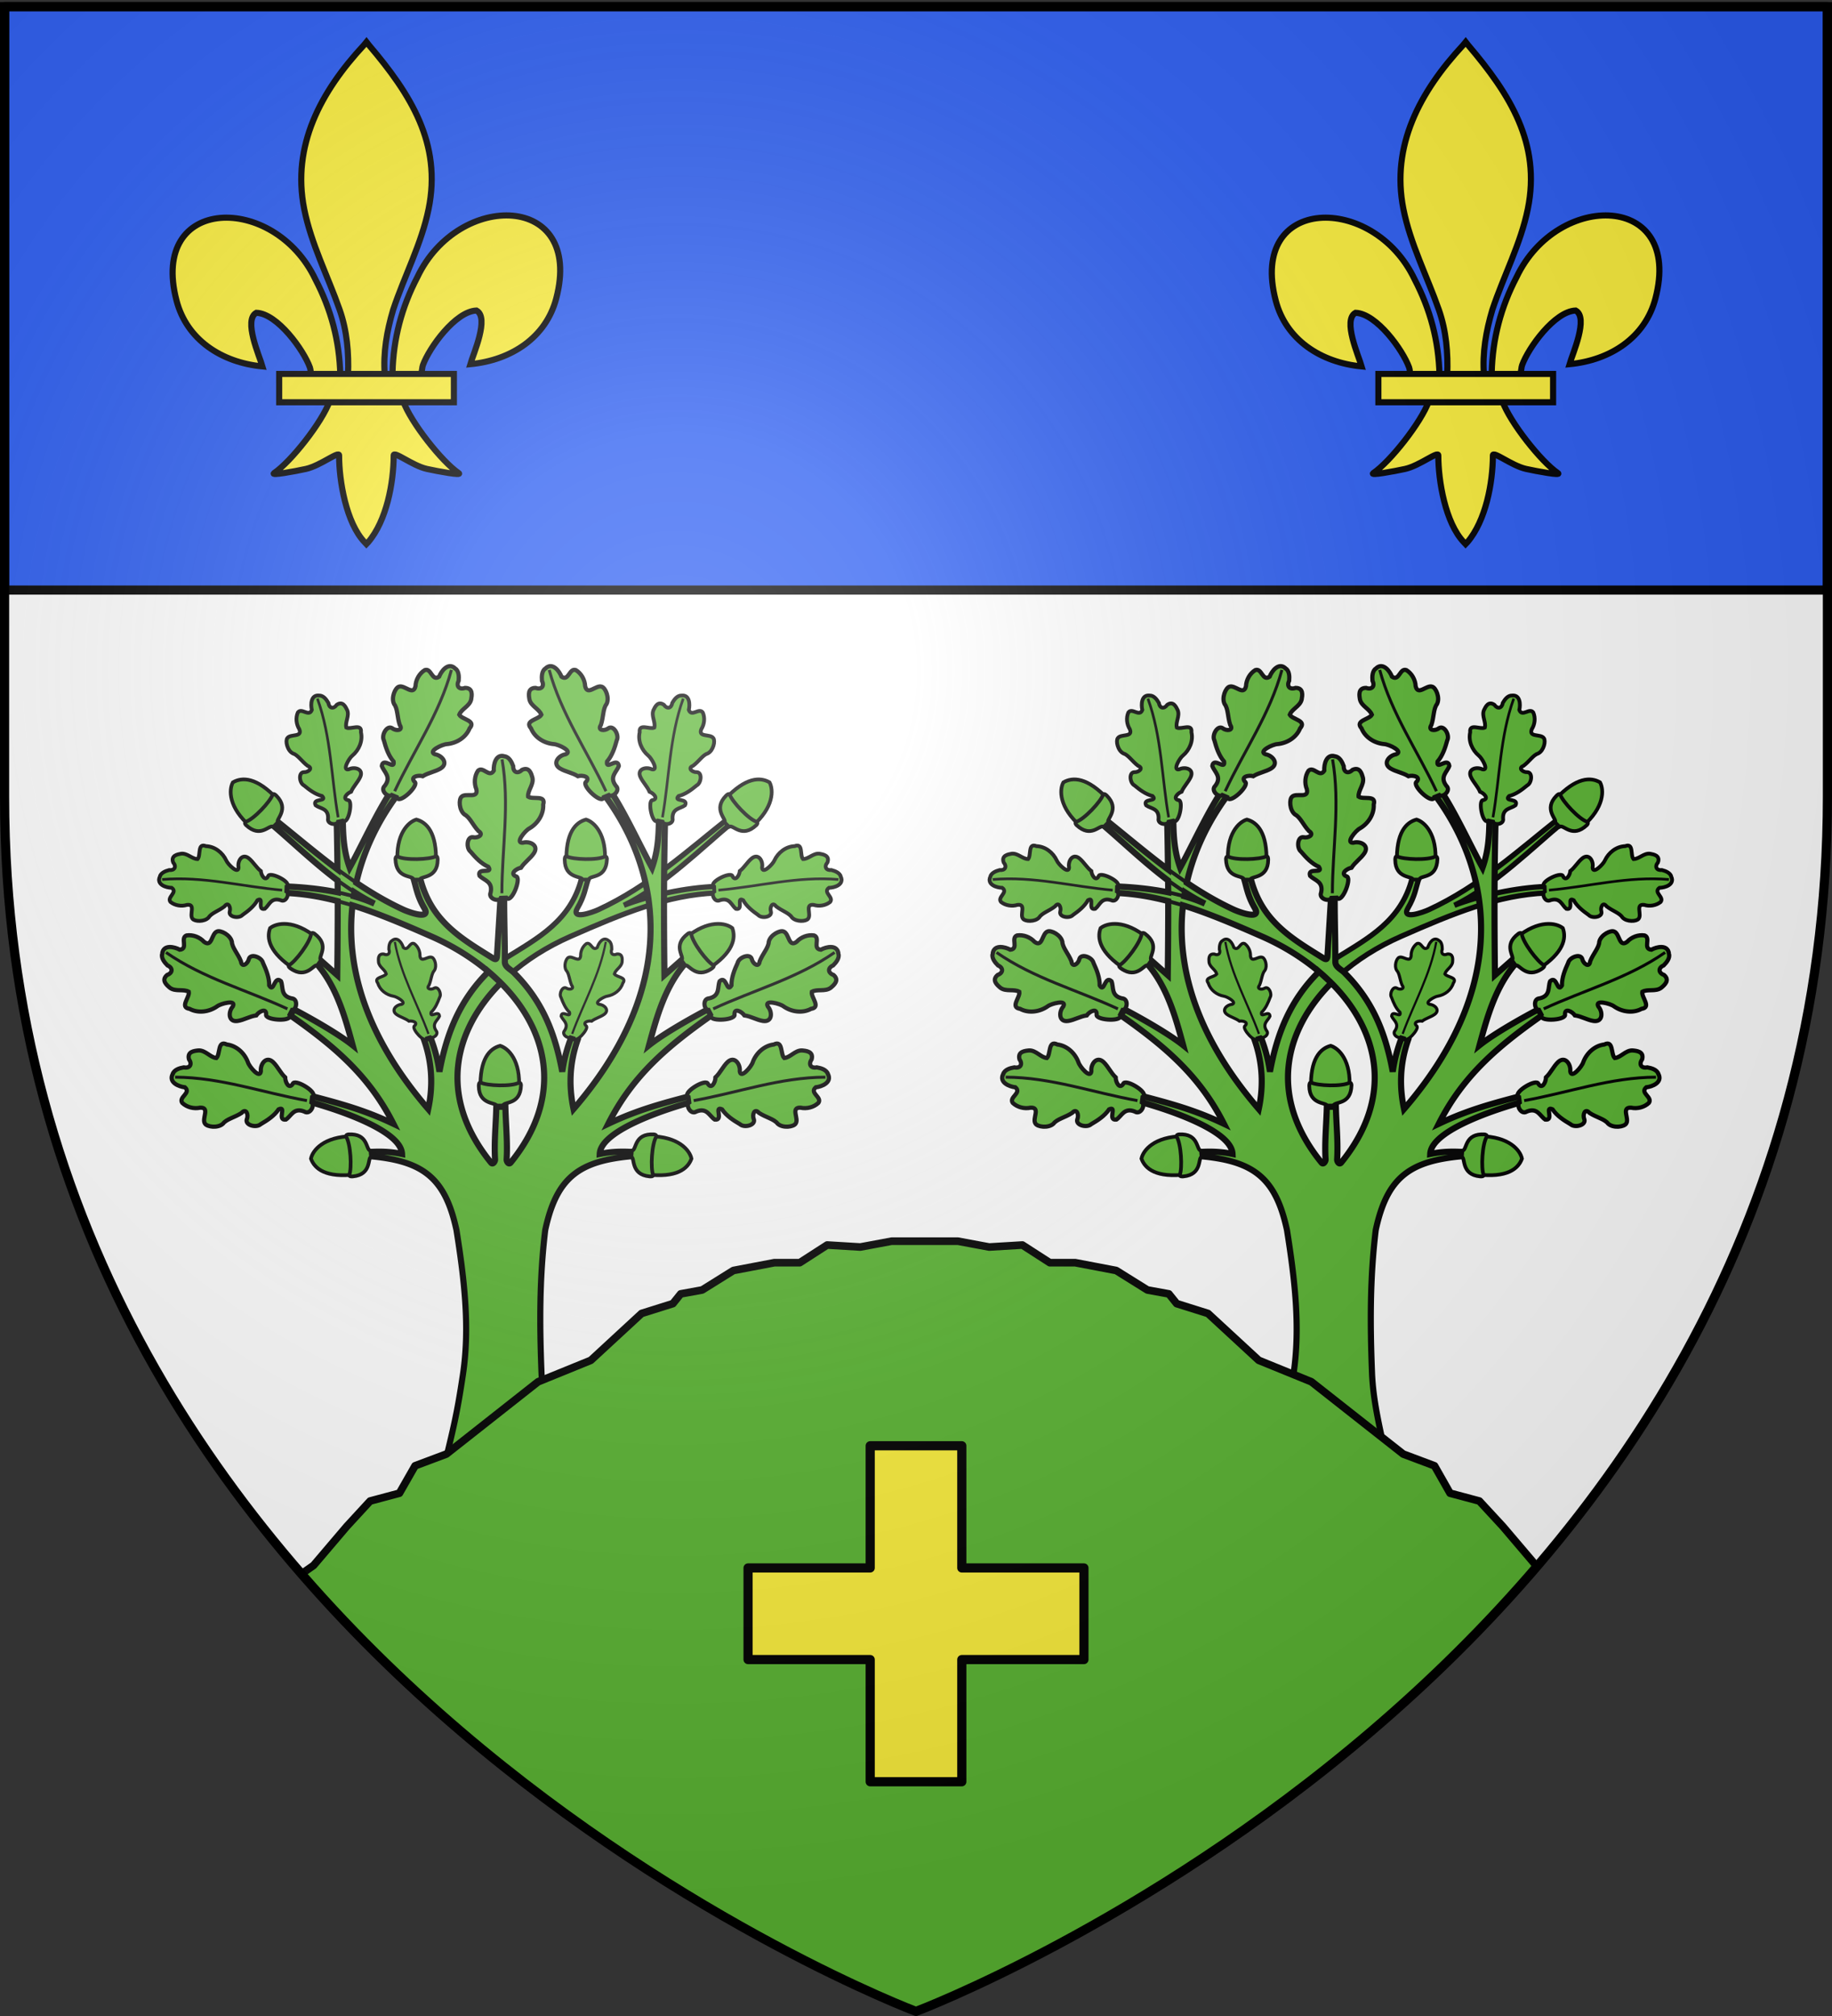
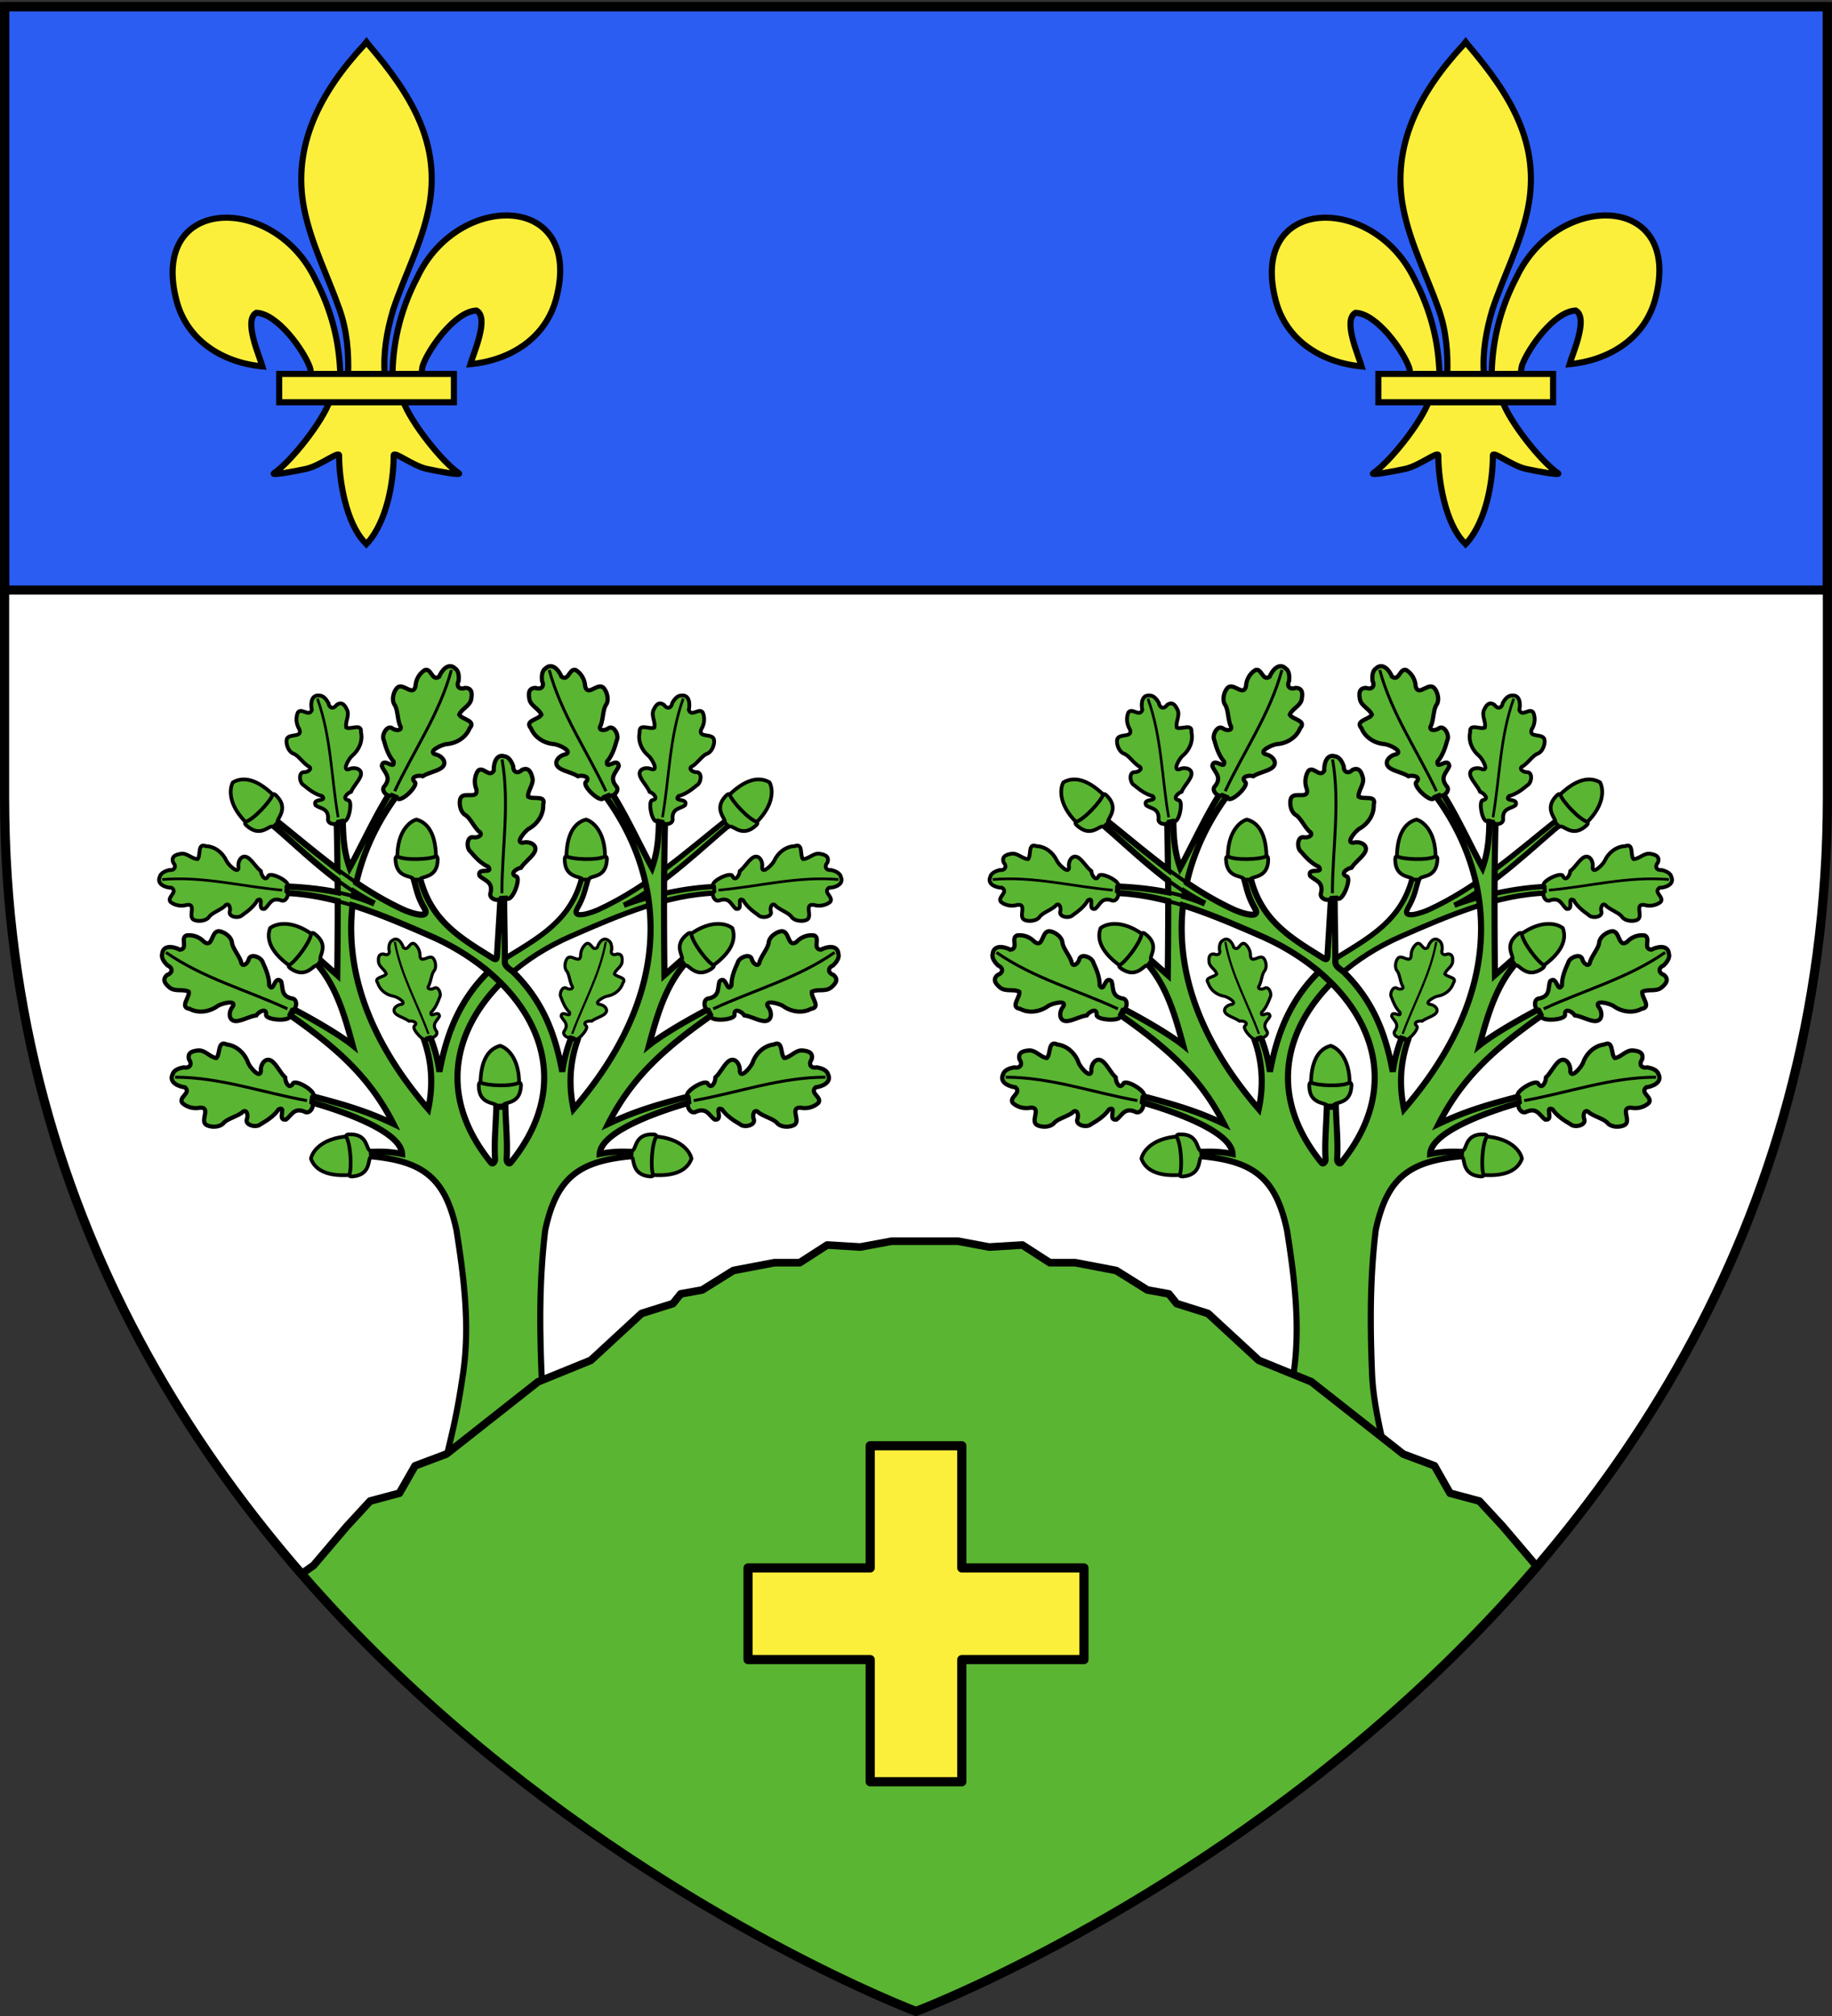
<svg xmlns="http://www.w3.org/2000/svg" xmlns:xlink="http://www.w3.org/1999/xlink" height="660" width="600" version="1.0">
  <rect width="100%" height="100%" fill="#333333" stroke="none" />
  <defs>
    <radialGradient xlink:href="#a" id="e" gradientUnits="userSpaceOnUse" gradientTransform="matrix(1.353 0 0 1.349 -77.63 -85.747)" cx="221.445" cy="226.331" fx="221.445" fy="226.331" r="300" />
    <linearGradient id="a">
      <stop style="stop-color:white;stop-opacity:.314" offset="0" />
      <stop offset=".19" style="stop-color:white;stop-opacity:.251" />
      <stop style="stop-color:#6b6b6b;stop-opacity:.125" offset=".6" />
      <stop style="stop-color:black;stop-opacity:.125" offset="1" />
    </linearGradient>
  </defs>
  <g style="display:inline">
    <g style="display:inline;fill:#fff">
      <path style="fill:#fff;fill-opacity:1;fill-rule:evenodd;stroke:none;stroke-width:1px;stroke-linecap:butt;stroke-linejoin:miter;stroke-opacity:1" d="M300 658.5s298.5-112.32 298.5-397.772V2.176H1.5v258.552C1.5 546.18 300 658.5 300 658.5z" />
    </g>
    <path style="opacity:1;fill:#2b5df2;fill-opacity:1;stroke:#000;stroke-width:3;stroke-linejoin:round;stroke-miterlimit:4;stroke-dasharray:none;stroke-opacity:1" d="M1.5 2.176h597v191H1.5z" />
  </g>
  <g style="display:inline" id="c" transform="translate(358.087 210.128) scale(.688)">
    <g style="display:inline">
      <path style="opacity:1;fill:#5ab532;fill-opacity:1;stroke:#000;stroke-width:2.2;stroke-miterlimit:4;stroke-dasharray:none;stroke-opacity:1" d="M287.893 355.212c-.642-18.037 5.485-24.156 11.653-25.8 4.775 1.407 12.513 8.625 11.168 26.022l-22.821-.222z" transform="matrix(.8 0 0 .8 -522.048 -71.32)" />
      <path style="opacity:1;fill:#5ab532;fill-opacity:1;stroke:#000;stroke-width:2.2;stroke-miterlimit:4;stroke-dasharray:none;stroke-opacity:1" d="M287.82 351.251c3.901 2.009 18.592 2.516 23.006.113.974-.058 1.175.975 1.158 1.545-.359 11.984-10.065 9.36-10.737 12.128-.828.12.208.095-1.829.1-2.037.005-1.22.004-2.022-.068-.254-2.137-10.447-.359-10.536-11.674-.008-.9.108-2.164.96-2.144z" transform="matrix(.8 0 0 .8 -522.048 -71.32)" />
    </g>
    <path d="M-278.407 158.878c8.33-7.47 18.368-13.823 29.409-18.674 25.177-11.061 46.082-19.704 69.28-20.706l-.269-3.091c-13.838.51-30.752 4.097-43.486 8.947 18.313-8.73 38.3-28.425 51.561-39.377l-1.961-1.898c-18.816 14.924-37.94 32.366-61.642 43.308-2.954 1.364-13.467 5.136-10.058-.733 3.245-5.585 3.736-9.325 5.078-13.83l-3.128-.295c-5.176 20.261-20.82 28.44-35.911 37.806l-4.228 3.42" style="fill:#5ab532;fill-opacity:1;stroke:#000;stroke-width:2.5;stroke-miterlimit:4;stroke-dasharray:none;stroke-opacity:1;display:inline" />
    <path d="M-328.37 63.067c-9.426 10.692-18.027 30.449-25.656 44.375-2.806-7.942-3.135-14.916-3.25-22.407l-2.937.25c.19 7.854.3 15.434.375 23-10.622-7.894-20.532-16.412-30.375-24.218l-1.969 1.906c8.986 7.422 20.33 18.512 32.406 27.594.013 1.867.056 3.748.063 5.625-8.074-1.634-16.623-2.495-24.375-2.782l-.281 3.094c8.415.364 16.531 1.75 24.656 3.875.017 11.183-.077 22.628-.219 35.219l-8.031-7.125-1.969 1.469c9.642 11.006 13.594 25.159 17.344 39.03-6.777-5.428-19.857-12.816-27.625-16.905l-2.438 2.406c21.064 14.763 37.777 28.747 49.47 51.875-14.185-6.77-26.198-9.825-38.563-13.125l-.5 2.937c9.116 2.5 42.655 12.724 43.156 24.532-4.922-1.015-9.462-1.318-15.781-.938l-.22 1.938c25.635 2.204 36.448 9.866 41.907 35.218 3.632 22.878 6.488 45.962 3.083 68.688-2.926 19.52-4.439 25.007-9.442 45.902h54.978c-4.356-20.224-7.58-32.563-8.144-46.774-.925-23.328-.979-44.851 1.775-67.816 5.46-25.352 16.303-33.014 41.938-35.218l-.22-1.938c-6.318-.38-10.859-.077-15.78.938.501-11.808 34.04-22.033 43.156-24.532l-.5-2.937c-12.365 3.3-24.41 6.355-38.594 13.125 11.692-23.128 28.405-37.112 49.469-51.875l-2.406-2.406c-7.769 4.09-20.88 11.477-27.657 16.906 3.75-13.872 7.702-28.025 17.344-39.031l-1.937-1.47-8.063 7.126c-.302-26.9-.31-48.791.281-73.313l-2.937-.25c-.115 7.49-.444 14.465-3.25 22.407-7.629-13.926-16.198-33.683-25.625-44.375l-3.438 1.906c30.497 34.777 47.676 92.409-8.312 157.344-2.24-10.59-2.017-21.512 1.937-32.875l-2.937-1.47c-2.226 5.875-3.49 10.668-4.375 16.563-3.495-18.722-9.56-33.773-23.094-47.218-1.574-1.544-4.167-2.587-4.219-4.938.015-10.838-.33-20.3-.312-29.187l-1.844-.094-1.594 26.219c-.124 2.034-.68 1.993-2.28 1-15.091-9.366-29.107-17.52-34.282-37.782l-3.125.282c1.342 4.505 1.818 8.258 5.062 13.843 3.41 5.87-7.107 2.083-10.062.72-7.886-3.641-15.252-8.004-22.281-12.75 4.351-19.364 14.121-36.218 25.906-49.657l-3.406-1.906zm-23.406 56.062c3.17 2.044 6.37 3.916 9.563 5.438-3.012-1.366-6.355-2.539-9.875-3.532.1-.637.2-1.274.312-1.906zm-.906 6.25c11.978 3.73 24.185 8.922 37.594 14.813 10.064 4.421 19.26 10.123 27.125 16.75-13.516 13.439-19.82 28.883-23.313 47.593-.885-5.895-2.149-10.688-4.375-16.562l-2.937 1.469c3.954 11.363 4.21 22.286 1.969 32.875-30.44-35.304-39.257-68.455-36.063-96.938zm65.313 32.031a93.598 93.598 0 0 1 4.656 4.282l-4.656-4.282zm5.312 4.907c22.702 22.7 30.046 54.396 4.625 85.562-.98 1.002-1.874-.616-1.875-1.469.5-8.38-.391-16.776-.594-25.156h-4.312c-.202 8.38-1.093 16.777-.594 25.156 0 .853-1.004 2.47-1.875 1.47-25.425-31.172-18.085-62.862 4.625-85.563z" style="fill:#5ab532;fill-opacity:1;stroke:#000;stroke-width:2.909;stroke-miterlimit:4;stroke-dasharray:none;stroke-opacity:1;display:inline" />
    <g id="b">
      <g style="fill:#5ab532;display:inline">
        <path style="opacity:1;fill:#5ab532;fill-opacity:1;stroke:#000;stroke-width:2.2;stroke-miterlimit:4;stroke-dasharray:none;stroke-opacity:1" d="M288.475 355.794c-.642-18.037 5.485-24.155 11.653-25.8 4.775 1.407 12.513 8.625 11.168 26.022l-22.821-.222z" transform="rotate(-95 -74.455 535.616) scale(.8)" />
        <path style="opacity:1;fill:#5ab532;fill-opacity:1;stroke:#000;stroke-width:2.2;stroke-miterlimit:4;stroke-dasharray:none;stroke-opacity:1" d="M288.401 351.833c3.902 2.009 18.593 2.516 23.007.113.974-.058 1.175.975 1.158 1.545-.359 11.984-10.065 9.36-10.737 12.128-.828.12.208.095-1.829.1-2.037.005-1.22.004-2.022-.068-.254-2.136-10.447-.359-10.536-11.674-.008-.9.108-2.164.96-2.144z" transform="rotate(-95 -74.455 535.616) scale(.8)" />
      </g>
      <g style="fill:#5ab532;display:inline">
        <path style="opacity:1;fill:#5ab532;fill-opacity:1;stroke:#000;stroke-width:2.2;stroke-miterlimit:4;stroke-dasharray:none;stroke-opacity:1" d="M288.475 355.794c-.642-18.037 5.485-24.155 11.653-25.8 4.775 1.407 12.513 8.625 11.168 26.022l-22.821-.222z" transform="rotate(-55 -198.638 807.145) scale(.8)" />
        <path style="opacity:1;fill:#5ab532;fill-opacity:1;stroke:#000;stroke-width:2.2;stroke-miterlimit:4;stroke-dasharray:none;stroke-opacity:1" d="M288.401 351.833c3.902 2.009 18.593 2.516 23.007.113.974-.058 1.175.975 1.158 1.545-.359 11.984-10.065 9.36-10.737 12.128-.828.12.208.095-1.829.1-2.037.005-1.22.004-2.022-.068-.254-2.136-10.447-.359-10.536-11.674-.008-.9.108-2.164.96-2.144z" transform="rotate(-55 -198.638 807.145) scale(.8)" />
      </g>
      <g style="fill:#5ab532;display:inline">
        <path style="opacity:1;fill:#5ab532;fill-opacity:1;stroke:#000;stroke-width:2.2;stroke-miterlimit:4;stroke-dasharray:none;stroke-opacity:1" d="M288.475 355.794c-.642-18.037 5.485-24.155 11.653-25.8 4.775 1.407 12.513 8.625 11.168 26.022l-22.821-.222z" transform="matrix(-.8 0 0 .8 -82.168 -179.44)" />
        <path style="opacity:1;fill:#5ab532;fill-opacity:1;stroke:#000;stroke-width:2.2;stroke-miterlimit:4;stroke-dasharray:none;stroke-opacity:1" d="M288.401 351.833c3.902 2.009 18.593 2.516 23.007.113.974-.058 1.175.975 1.158 1.545-.359 11.984-10.065 9.36-10.737 12.128-.828.12.208.095-1.829.1-2.037.005-1.22.004-2.022-.068-.254-2.136-10.447-.359-10.536-11.674-.008-.9.108-2.164.96-2.144z" transform="matrix(-.8 0 0 .8 -82.168 -179.44)" />
      </g>
      <g style="fill:#5ab532;display:inline">
        <path style="opacity:1;fill:#5ab532;fill-opacity:1;stroke:#000;stroke-width:2.2;stroke-miterlimit:4;stroke-dasharray:none;stroke-opacity:1" d="M288.475 355.794c-.642-18.037 5.485-24.155 11.653-25.8 4.775 1.407 12.513 8.625 11.168 26.022l-22.821-.222z" transform="scale(-.8 .8) rotate(45 703.533 462.573)" />
        <path style="opacity:1;fill:#5ab532;fill-opacity:1;stroke:#000;stroke-width:2.2;stroke-miterlimit:4;stroke-dasharray:none;stroke-opacity:1" d="M288.401 351.833c3.902 2.009 18.593 2.516 23.007.113.974-.058 1.175.975 1.158 1.545-.359 11.984-10.065 9.36-10.737 12.128-.828.12.208.095-1.829.1-2.037.005-1.22.004-2.022-.068-.254-2.136-10.447-.359-10.536-11.674-.008-.9.108-2.164.96-2.144z" transform="scale(-.8 .8) rotate(45 703.533 462.573)" />
      </g>
    </g>
    <path style="fill:none;fill-opacity:1;stroke:#000;stroke-width:1.76;stroke-miterlimit:4;stroke-dasharray:none;stroke-opacity:1;display:inline" d="m317.228 150.9-.048-63.64" transform="matrix(.8 0 0 .8 -535.83 1.13)" />
    <path d="m-359.838 108.285 8.969 6.344M-351.776 119.13l-8-5.563M-352.088 121.035l-7.625-1.843M-352.682 125.38l-7.031-2" style="fill:none;fill-opacity:1;stroke:#000;stroke-width:1.8;stroke-miterlimit:4;stroke-dasharray:none;stroke-opacity:1" />
    <path style="fill:#5ab532;fill-opacity:1;fill-rule:evenodd;stroke:#000;stroke-width:2;stroke-linecap:butt;stroke-linejoin:miter;stroke-miterlimit:4;stroke-dasharray:none;stroke-opacity:1" d="M721.815 79.17c-4.128-1.19-5.244 3.877-5.07 6.873-2.17 3.595-5.076-2.314-7.506.012-1.695 2.53-1.942 6.018-.772 8.828 1.009 4.753-5.028 1.501-7.057 3.551-1.382 1.199-1.242 6.39 1.436 8.46 2.484 1.25 3.906 5.011 6.598 7.855 2.832 1.727-.32 3.485-2.527 2.949-3.041-.47-3.384 5.248-1.218 6.876 2.414 2.848 5.034 5.659 8.49 7.223 2.475 3.686-5.526-.045-4.225 4.237 2.13 2.241 6.429 2.65 5.297 7.948-1.31 3.093 4.062 4.638 4.865 2.599l2.62-.116c2.26 3.072 6.982-8.555 4.901-10.02-3.715-1.265-.125-3.876 2.05-4.215 1.658-2.585 4.418-4.358 6.154-6.925 2.517-3.808-2.035-5.935-5.282-4.982-3.952.264 1.227-5.857 3.103-6.799 3.98-2.3 6.872-6.682 6.614-11.368 1.425-4.779-5.04-2.198-7.206-3.775-.234-2.955 2.746-5.7 2.087-8.94-.52-1.872-1.413-5.445-4.975-3.8-2.048 2.071-4.276 1.153-4.193-1.773-.717-1.946-1.878-4.379-4.184-4.699z" transform="translate(-1002.174 -24.73)" />
    <path style="fill:none;fill-rule:evenodd;stroke:#000;stroke-width:1.4;stroke-linecap:butt;stroke-linejoin:miter;stroke-miterlimit:4;stroke-dasharray:none;stroke-opacity:1" d="M720.609 144.357c.028-21.239 3.79-42.477.085-63.715" transform="translate(-1002.174 -24.73)" />
    <path style="fill:#5ab532;fill-opacity:1;fill-rule:evenodd;stroke:#000;stroke-width:2;stroke-linecap:butt;stroke-linejoin:miter;stroke-miterlimit:4;stroke-dasharray:none;stroke-opacity:1" d="M721.815 79.17c-4.128-1.19-5.244 3.877-5.07 6.873-2.17 3.595-5.076-2.314-7.506.012-1.695 2.53-1.942 6.018-.772 8.828 1.009 4.753-5.028 1.501-7.057 3.551-1.382 1.199-1.242 6.39 1.436 8.46 2.484 1.25 3.906 5.011 6.598 7.855 2.832 1.727-.32 3.485-2.527 2.949-3.041-.47-3.384 5.248-1.218 6.876 2.414 2.848 5.034 5.659 8.49 7.223 2.475 3.686-5.526-.045-4.225 4.237 2.13 2.241 6.429 2.65 5.297 7.948-1.31 3.093 4.062 4.638 4.865 2.599l2.62-.116c2.26 3.072 6.982-8.555 4.901-10.02-3.715-1.265-.125-3.876 2.05-4.215 1.658-2.585 4.418-4.358 6.154-6.925 2.517-3.808-2.035-5.935-5.282-4.982-3.952.264 1.227-5.857 3.103-6.799 3.98-2.3 6.872-6.682 6.614-11.368 1.425-4.779-5.04-2.198-7.206-3.775-.234-2.955 2.746-5.7 2.087-8.94-.52-1.872-1.413-5.445-4.975-3.8-2.048 2.071-4.276 1.153-4.193-1.773-.717-1.946-1.878-4.379-4.184-4.699z" transform="rotate(-80 217.189 833.789)" />
    <path style="fill:none;fill-rule:evenodd;stroke:#000;stroke-width:1.4;stroke-linecap:butt;stroke-linejoin:miter;stroke-miterlimit:4;stroke-dasharray:none;stroke-opacity:1" d="M720.609 144.357c.028-21.239 3.79-42.477.085-63.715" transform="rotate(-80 217.189 833.789)" />
    <path style="fill:#5ab532;fill-opacity:1;fill-rule:evenodd;stroke:#000;stroke-width:2;stroke-linecap:butt;stroke-linejoin:miter;stroke-miterlimit:4;stroke-dasharray:none;stroke-opacity:1" d="M721.815 79.17c-4.128-1.19-5.244 3.877-5.07 6.873-2.17 3.595-5.076-2.314-7.506.012-1.695 2.53-1.942 6.018-.772 8.828 1.009 4.753-5.028 1.501-7.057 3.551-1.382 1.199-1.242 6.39 1.436 8.46 2.484 1.25 3.906 5.011 6.598 7.855 2.832 1.727-.32 3.485-2.527 2.949-3.041-.47-3.384 5.248-1.218 6.876 2.414 2.848 5.034 5.659 8.49 7.223 2.475 3.686-5.526-.045-4.225 4.237 2.13 2.241 6.429 2.65 5.297 7.948-1.31 3.093 4.062 4.638 4.865 2.599l2.62-.116c2.26 3.072 6.982-8.555 4.901-10.02-3.715-1.265-.125-3.876 2.05-4.215 1.658-2.585 4.418-4.358 6.154-6.925 2.517-3.808-2.035-5.935-5.282-4.982-3.952.264 1.227-5.857 3.103-6.799 3.98-2.3 6.872-6.682 6.614-11.368 1.425-4.779-5.04-2.198-7.206-3.775-.234-2.955 2.746-5.7 2.087-8.94-.52-1.872-1.413-5.445-4.975-3.8-2.048 2.071-4.276 1.153-4.193-1.773-.717-1.946-1.878-4.379-4.184-4.699z" transform="scale(-1 1) rotate(65 528.362 -104.953)" />
    <path style="fill:none;fill-rule:evenodd;stroke:#000;stroke-width:1.4;stroke-linecap:butt;stroke-linejoin:miter;stroke-miterlimit:4;stroke-dasharray:none;stroke-opacity:1" d="M720.609 144.357c.028-21.239 3.79-42.477.085-63.715" transform="scale(-1 1) rotate(65 528.362 -104.953)" />
    <path style="fill:#5ab532;fill-opacity:1;fill-rule:evenodd;stroke:#000;stroke-width:2;stroke-linecap:butt;stroke-linejoin:miter;stroke-miterlimit:4;stroke-dasharray:none;stroke-opacity:1" d="M721.815 79.17c-4.128-1.19-5.244 3.877-5.07 6.873-2.17 3.595-5.076-2.314-7.506.012-1.695 2.53-1.942 6.018-.772 8.828 1.009 4.753-5.028 1.501-7.057 3.551-1.382 1.199-1.242 6.39 1.436 8.46 2.484 1.25 3.906 5.011 6.598 7.855 2.832 1.727-.32 3.485-2.527 2.949-3.041-.47-3.384 5.248-1.218 6.876 2.414 2.848 5.034 5.659 8.49 7.223 2.475 3.686-5.526-.045-4.225 4.237 2.13 2.241 6.429 2.65 5.297 7.948-1.31 3.093 4.062 4.638 4.865 2.599l2.62-.116c2.26 3.072 6.982-8.555 4.901-10.02-3.715-1.265-.125-3.876 2.05-4.215 1.658-2.585 4.418-4.358 6.154-6.925 2.517-3.808-2.035-5.935-5.282-4.982-3.952.264 1.227-5.857 3.103-6.799 3.98-2.3 6.872-6.682 6.614-11.368 1.425-4.779-5.04-2.198-7.206-3.775-.234-2.955 2.746-5.7 2.087-8.94-.52-1.872-1.413-5.445-4.975-3.8-2.048 2.071-4.276 1.153-4.193-1.773-.717-1.946-1.878-4.379-4.184-4.699z" transform="rotate(-85 124.784 688.627) scale(.9)" />
    <path style="fill:none;fill-rule:evenodd;stroke:#000;stroke-width:1.4;stroke-linecap:butt;stroke-linejoin:miter;stroke-miterlimit:4;stroke-dasharray:none;stroke-opacity:1" d="M720.609 144.357c.028-21.239 3.79-42.477.085-63.715" transform="rotate(-85 124.784 688.627) scale(.9)" />
    <path style="fill:#5ab532;fill-opacity:1;fill-rule:evenodd;stroke:#000;stroke-width:2;stroke-linecap:butt;stroke-linejoin:miter;stroke-miterlimit:4;stroke-dasharray:none;stroke-opacity:1" d="M721.815 79.17c-4.128-1.19-5.244 3.877-5.07 6.873-2.17 3.595-5.076-2.314-7.506.012-1.695 2.53-1.942 6.018-.772 8.828 1.009 4.753-5.028 1.501-7.057 3.551-1.382 1.199-1.242 6.39 1.436 8.46 2.484 1.25 3.906 5.011 6.598 7.855 2.832 1.727-.32 3.485-2.527 2.949-3.041-.47-3.384 5.248-1.218 6.876 2.414 2.848 5.034 5.659 8.49 7.223 2.475 3.686-5.526-.045-4.225 4.237 2.13 2.241 6.429 2.65 5.297 7.948-1.31 3.093 4.062 4.638 4.865 2.599l2.62-.116c2.26 3.072 6.982-8.555 4.901-10.02-3.715-1.265-.125-3.876 2.05-4.215 1.658-2.585 4.418-4.358 6.154-6.925 2.517-3.808-2.035-5.935-5.282-4.982-3.952.264 1.227-5.857 3.103-6.799 3.98-2.3 6.872-6.682 6.614-11.368 1.425-4.779-5.04-2.198-7.206-3.775-.234-2.955 2.746-5.7 2.087-8.94-.52-1.872-1.413-5.445-4.975-3.8-2.048 2.071-4.276 1.153-4.193-1.773-.717-1.946-1.878-4.379-4.184-4.699z" transform="rotate(-10 -120.77 5867.728) scale(.9)" />
    <path style="fill:none;fill-rule:evenodd;stroke:#000;stroke-width:1.4;stroke-linecap:butt;stroke-linejoin:miter;stroke-miterlimit:4;stroke-dasharray:none;stroke-opacity:1" d="M720.609 144.357c.028-21.239 3.79-42.477.085-63.715" transform="rotate(-10 -120.77 5867.728) scale(.9)" />
    <path style="fill:#5ab532;fill-opacity:1;fill-rule:evenodd;stroke:#000;stroke-width:2;stroke-linecap:butt;stroke-linejoin:miter;stroke-miterlimit:4;stroke-dasharray:none;stroke-opacity:1" d="M721.815 79.17c-4.128-1.19-5.244 3.877-5.07 6.873-2.17 3.595-5.076-2.314-7.506.012-1.695 2.53-1.942 6.018-.772 8.828 1.009 4.753-5.028 1.501-7.057 3.551-1.382 1.199-1.242 6.39 1.436 8.46 2.484 1.25 3.906 5.011 6.598 7.855 2.832 1.727-.32 3.485-2.527 2.949-3.041-.47-3.384 5.248-1.218 6.876 2.414 2.848 5.034 5.659 8.49 7.223 2.475 3.686-5.526-.045-4.225 4.237 2.13 2.241 6.429 2.65 5.297 7.948-1.31 3.093 4.062 4.638 4.865 2.599l2.62-.116c2.26 3.072 6.982-8.555 4.901-10.02-3.715-1.265-.125-3.876 2.05-4.215 1.658-2.585 4.418-4.358 6.154-6.925 2.517-3.808-2.035-5.935-5.282-4.982-3.952.264 1.227-5.857 3.103-6.799 3.98-2.3 6.872-6.682 6.614-11.368 1.425-4.779-5.04-2.198-7.206-3.775-.234-2.955 2.746-5.7 2.087-8.94-.52-1.872-1.413-5.445-4.975-3.8-2.048 2.071-4.276 1.153-4.193-1.773-.717-1.946-1.878-4.379-4.184-4.699z" transform="rotate(25 359.281 -2267.625)" />
    <path style="fill:none;fill-rule:evenodd;stroke:#000;stroke-width:1.4;stroke-linecap:butt;stroke-linejoin:miter;stroke-miterlimit:4;stroke-dasharray:none;stroke-opacity:1" d="M720.609 144.357c.028-21.239 3.79-42.477.085-63.715" transform="rotate(25 359.281 -2267.625)" />
    <path style="fill:#5ab532;fill-opacity:1;fill-rule:evenodd;stroke:#000;stroke-width:2;stroke-linecap:butt;stroke-linejoin:miter;stroke-miterlimit:4;stroke-dasharray:none;stroke-opacity:1" d="M721.815 79.17c-4.128-1.19-5.244 3.877-5.07 6.873-2.17 3.595-5.076-2.314-7.506.012-1.695 2.53-1.942 6.018-.772 8.828 1.009 4.753-5.028 1.501-7.057 3.551-1.382 1.199-1.242 6.39 1.436 8.46 2.484 1.25 3.906 5.011 6.598 7.855 2.832 1.727-.32 3.485-2.527 2.949-3.041-.47-3.384 5.248-1.218 6.876 2.414 2.848 5.034 5.659 8.49 7.223 2.475 3.686-5.526-.045-4.225 4.237 2.13 2.241 6.429 2.65 5.297 7.948-1.31 3.093 4.062 4.638 4.865 2.599l2.62-.116c2.26 3.072 6.982-8.555 4.901-10.02-3.715-1.265-.125-3.876 2.05-4.215 1.658-2.585 4.418-4.358 6.154-6.925 2.517-3.808-2.035-5.935-5.282-4.982-3.952.264 1.227-5.857 3.103-6.799 3.98-2.3 6.872-6.682 6.614-11.368 1.425-4.779-5.04-2.198-7.206-3.775-.234-2.955 2.746-5.7 2.087-8.94-.52-1.872-1.413-5.445-4.975-3.8-2.048 2.071-4.276 1.153-4.193-1.773-.717-1.946-1.878-4.379-4.184-4.699z" transform="scale(-.732 .732) rotate(20 263.183 -617.647)" />
    <path style="fill:none;fill-rule:evenodd;stroke:#000;stroke-width:1.4;stroke-linecap:butt;stroke-linejoin:miter;stroke-miterlimit:4;stroke-dasharray:none;stroke-opacity:1" d="M720.609 144.357c.028-21.239 3.79-42.477.085-63.715" transform="scale(-.732 .732) rotate(20 263.183 -617.647)" />
    <path d="M721.815 79.17c-4.128-1.19-5.244 3.877-5.07 6.873-2.17 3.595-5.076-2.314-7.506.012-1.695 2.53-1.942 6.018-.772 8.828 1.009 4.753-5.028 1.501-7.057 3.551-1.382 1.199-1.242 6.39 1.436 8.46 2.484 1.25 3.906 5.011 6.598 7.855 2.832 1.727-.32 3.485-2.527 2.949-3.041-.47-3.384 5.248-1.218 6.876 2.414 2.848 5.034 5.659 8.49 7.223 2.475 3.686-5.526-.045-4.225 4.237 2.13 2.241 6.429 2.65 5.297 7.948-1.31 3.093 4.062 4.638 4.865 2.599l2.62-.116c2.26 3.072 6.982-8.555 4.901-10.02-3.715-1.265-.125-3.876 2.05-4.215 1.658-2.585 4.418-4.358 6.154-6.925 2.517-3.808-2.035-5.935-5.282-4.982-3.952.264 1.227-5.857 3.103-6.799 3.98-2.3 6.872-6.682 6.614-11.368 1.425-4.779-5.04-2.198-7.206-3.775-.234-2.955 2.746-5.7 2.087-8.94-.52-1.872-1.413-5.445-4.975-3.8-2.048 2.071-4.276 1.153-4.193-1.773-.717-1.946-1.878-4.379-4.184-4.699z" style="fill:#5ab532;fill-opacity:1;fill-rule:evenodd;stroke:#000;stroke-width:2;stroke-linecap:butt;stroke-linejoin:miter;stroke-miterlimit:4;stroke-dasharray:none;stroke-opacity:1" transform="scale(-1 1) rotate(-80 499.498 497.346)" />
    <path d="M720.609 144.357c.028-21.239 3.79-42.477.085-63.715" style="fill:none;fill-rule:evenodd;stroke:#000;stroke-width:1.4;stroke-linecap:butt;stroke-linejoin:miter;stroke-miterlimit:4;stroke-dasharray:none;stroke-opacity:1" transform="scale(-1 1) rotate(-80 499.498 497.346)" />
    <path d="M721.815 79.17c-4.128-1.19-5.244 3.877-5.07 6.873-2.17 3.595-5.076-2.314-7.506.012-1.695 2.53-1.942 6.018-.772 8.828 1.009 4.753-5.028 1.501-7.057 3.551-1.382 1.199-1.242 6.39 1.436 8.46 2.484 1.25 3.906 5.011 6.598 7.855 2.832 1.727-.32 3.485-2.527 2.949-3.041-.47-3.384 5.248-1.218 6.876 2.414 2.848 5.034 5.659 8.49 7.223 2.475 3.686-5.526-.045-4.225 4.237 2.13 2.241 6.429 2.65 5.297 7.948-1.31 3.093 4.062 4.638 4.865 2.599l2.62-.116c2.26 3.072 6.982-8.555 4.901-10.02-3.715-1.265-.125-3.876 2.05-4.215 1.658-2.585 4.418-4.358 6.154-6.925 2.517-3.808-2.035-5.935-5.282-4.982-3.952.264 1.227-5.857 3.103-6.799 3.98-2.3 6.872-6.682 6.614-11.368 1.425-4.779-5.04-2.198-7.206-3.775-.234-2.955 2.746-5.7 2.087-8.94-.52-1.872-1.413-5.445-4.975-3.8-2.048 2.071-4.276 1.153-4.193-1.773-.717-1.946-1.878-4.379-4.184-4.699z" style="fill:#5ab532;fill-opacity:1;fill-rule:evenodd;stroke:#000;stroke-width:2;stroke-linecap:butt;stroke-linejoin:miter;stroke-miterlimit:4;stroke-dasharray:none;stroke-opacity:1" transform="rotate(65 246.054 -548.089)" />
    <path d="M720.609 144.357c.028-21.239 3.79-42.477.085-63.715" style="fill:none;fill-rule:evenodd;stroke:#000;stroke-width:1.4;stroke-linecap:butt;stroke-linejoin:miter;stroke-miterlimit:4;stroke-dasharray:none;stroke-opacity:1" transform="rotate(65 246.054 -548.089)" />
    <path d="M721.815 79.17c-4.128-1.19-5.244 3.877-5.07 6.873-2.17 3.595-5.076-2.314-7.506.012-1.695 2.53-1.942 6.018-.772 8.828 1.009 4.753-5.028 1.501-7.057 3.551-1.382 1.199-1.242 6.39 1.436 8.46 2.484 1.25 3.906 5.011 6.598 7.855 2.832 1.727-.32 3.485-2.527 2.949-3.041-.47-3.384 5.248-1.218 6.876 2.414 2.848 5.034 5.659 8.49 7.223 2.475 3.686-5.526-.045-4.225 4.237 2.13 2.241 6.429 2.65 5.297 7.948-1.31 3.093 4.062 4.638 4.865 2.599l2.62-.116c2.26 3.072 6.982-8.555 4.901-10.02-3.715-1.265-.125-3.876 2.05-4.215 1.658-2.585 4.418-4.358 6.154-6.925 2.517-3.808-2.035-5.935-5.282-4.982-3.952.264 1.227-5.857 3.103-6.799 3.98-2.3 6.872-6.682 6.614-11.368 1.425-4.779-5.04-2.198-7.206-3.775-.234-2.955 2.746-5.7 2.087-8.94-.52-1.872-1.413-5.445-4.975-3.8-2.048 2.071-4.276 1.153-4.193-1.773-.717-1.946-1.878-4.379-4.184-4.699z" style="fill:#5ab532;fill-opacity:1;fill-rule:evenodd;stroke:#000;stroke-width:2;stroke-linecap:butt;stroke-linejoin:miter;stroke-miterlimit:4;stroke-dasharray:none;stroke-opacity:1" transform="scale(-.9 .9) rotate(-85 452.326 422.823)" />
    <path d="M720.609 144.357c.028-21.239 3.79-42.477.085-63.715" style="fill:none;fill-rule:evenodd;stroke:#000;stroke-width:1.4;stroke-linecap:butt;stroke-linejoin:miter;stroke-miterlimit:4;stroke-dasharray:none;stroke-opacity:1" transform="scale(-.9 .9) rotate(-85 452.326 422.823)" />
    <path d="M721.815 79.17c-4.128-1.19-5.244 3.877-5.07 6.873-2.17 3.595-5.076-2.314-7.506.012-1.695 2.53-1.942 6.018-.772 8.828 1.009 4.753-5.028 1.501-7.057 3.551-1.382 1.199-1.242 6.39 1.436 8.46 2.484 1.25 3.906 5.011 6.598 7.855 2.832 1.727-.32 3.485-2.527 2.949-3.041-.47-3.384 5.248-1.218 6.876 2.414 2.848 5.034 5.659 8.49 7.223 2.475 3.686-5.526-.045-4.225 4.237 2.13 2.241 6.429 2.65 5.297 7.948-1.31 3.093 4.062 4.638 4.865 2.599l2.62-.116c2.26 3.072 6.982-8.555 4.901-10.02-3.715-1.265-.125-3.876 2.05-4.215 1.658-2.585 4.418-4.358 6.154-6.925 2.517-3.808-2.035-5.935-5.282-4.982-3.952.264 1.227-5.857 3.103-6.799 3.98-2.3 6.872-6.682 6.614-11.368 1.425-4.779-5.04-2.198-7.206-3.775-.234-2.955 2.746-5.7 2.087-8.94-.52-1.872-1.413-5.445-4.975-3.8-2.048 2.071-4.276 1.153-4.193-1.773-.717-1.946-1.878-4.379-4.184-4.699z" style="fill:#5ab532;fill-opacity:1;fill-rule:evenodd;stroke:#000;stroke-width:2;stroke-linecap:butt;stroke-linejoin:miter;stroke-miterlimit:4;stroke-dasharray:none;stroke-opacity:1" transform="scale(-.9 .9) rotate(-10 179.488 2934.358)" />
    <path d="M720.609 144.357c.028-21.239 3.79-42.477.085-63.715" style="fill:none;fill-rule:evenodd;stroke:#000;stroke-width:1.4;stroke-linecap:butt;stroke-linejoin:miter;stroke-miterlimit:4;stroke-dasharray:none;stroke-opacity:1" transform="scale(-.9 .9) rotate(-10 179.488 2934.358)" />
    <path d="M721.815 79.17c-4.128-1.19-5.244 3.877-5.07 6.873-2.17 3.595-5.076-2.314-7.506.012-1.695 2.53-1.942 6.018-.772 8.828 1.009 4.753-5.028 1.501-7.057 3.551-1.382 1.199-1.242 6.39 1.436 8.46 2.484 1.25 3.906 5.011 6.598 7.855 2.832 1.727-.32 3.485-2.527 2.949-3.041-.47-3.384 5.248-1.218 6.876 2.414 2.848 5.034 5.659 8.49 7.223 2.475 3.686-5.526-.045-4.225 4.237 2.13 2.241 6.429 2.65 5.297 7.948-1.31 3.093 4.062 4.638 4.865 2.599l2.62-.116c2.26 3.072 6.982-8.555 4.901-10.02-3.715-1.265-.125-3.876 2.05-4.215 1.658-2.585 4.418-4.358 6.154-6.925 2.517-3.808-2.035-5.935-5.282-4.982-3.952.264 1.227-5.857 3.103-6.799 3.98-2.3 6.872-6.682 6.614-11.368 1.425-4.779-5.04-2.198-7.206-3.775-.234-2.955 2.746-5.7 2.087-8.94-.52-1.872-1.413-5.445-4.975-3.8-2.048 2.071-4.276 1.153-4.193-1.773-.717-1.946-1.878-4.379-4.184-4.699z" style="fill:#5ab532;fill-opacity:1;fill-rule:evenodd;stroke:#000;stroke-width:2;stroke-linecap:butt;stroke-linejoin:miter;stroke-miterlimit:4;stroke-dasharray:none;stroke-opacity:1" transform="scale(-1 1) rotate(25 641.59 -994.212)" />
    <path d="M720.609 144.357c.028-21.239 3.79-42.477.085-63.715" style="fill:none;fill-rule:evenodd;stroke:#000;stroke-width:1.4;stroke-linecap:butt;stroke-linejoin:miter;stroke-miterlimit:4;stroke-dasharray:none;stroke-opacity:1" transform="scale(-1 1) rotate(25 641.59 -994.212)" />
    <path d="M721.815 79.17c-4.128-1.19-5.244 3.877-5.07 6.873-2.17 3.595-5.076-2.314-7.506.012-1.695 2.53-1.942 6.018-.772 8.828 1.009 4.753-5.028 1.501-7.057 3.551-1.382 1.199-1.242 6.39 1.436 8.46 2.484 1.25 3.906 5.011 6.598 7.855 2.832 1.727-.32 3.485-2.527 2.949-3.041-.47-3.384 5.248-1.218 6.876 2.414 2.848 5.034 5.659 8.49 7.223 2.475 3.686-5.526-.045-4.225 4.237 2.13 2.241 6.429 2.65 5.297 7.948-1.31 3.093 4.062 4.638 4.865 2.599l2.62-.116c2.26 3.072 6.982-8.555 4.901-10.02-3.715-1.265-.125-3.876 2.05-4.215 1.658-2.585 4.418-4.358 6.154-6.925 2.517-3.808-2.035-5.935-5.282-4.982-3.952.264 1.227-5.857 3.103-6.799 3.98-2.3 6.872-6.682 6.614-11.368 1.425-4.779-5.04-2.198-7.206-3.775-.234-2.955 2.746-5.7 2.087-8.94-.52-1.872-1.413-5.445-4.975-3.8-2.048 2.071-4.276 1.153-4.193-1.773-.717-1.946-1.878-4.379-4.184-4.699z" style="fill:#5ab532;fill-opacity:1;fill-rule:evenodd;stroke:#000;stroke-width:2;stroke-linecap:butt;stroke-linejoin:miter;stroke-miterlimit:4;stroke-dasharray:none;stroke-opacity:1" transform="rotate(20 -89.646 -2053.202) scale(.732)" />
    <path d="M720.609 144.357c.028-21.239 3.79-42.477.085-63.715" style="fill:none;fill-rule:evenodd;stroke:#000;stroke-width:1.4;stroke-linecap:butt;stroke-linejoin:miter;stroke-miterlimit:4;stroke-dasharray:none;stroke-opacity:1" transform="rotate(20 -89.646 -2053.202) scale(.732)" />
    <use height="660" width="600" transform="matrix(-1 0 0 1 -563.776 0)" xlink:href="#b" />
  </g>
  <use style="display:inline" xlink:href="#c" transform="translate(272)" width="600" height="660" />
  <g style="display:inline" id="d">
    <path d="M360.348 474.115c.142-6.195 1.675-11.954 4.529-17.41 7.471-15.72 30.292-15.344 25.261 3.88-1.853 7.085-8.15 11.248-15.632 11.962.54-1.866 3.51-8.465 1.113-9.756-3.834.145-8.595 6.77-9.74 9.93-.165.454-.118.978-.303 1.424" style="fill:#fcef3c;fill-opacity:1;fill-rule:evenodd;stroke:#000;stroke-width:1.111;stroke-linecap:butt;stroke-linejoin:miter;stroke-miterlimit:4;stroke-dasharray:none;stroke-opacity:1;display:inline" transform="matrix(1.8 0 0 1.8 -520.073 -731.362)" />
    <path d="M350.844 474.525c-.142-6.196-1.675-11.954-4.529-17.41-7.471-15.72-30.292-15.344-25.262 3.88 1.854 7.084 8.151 11.248 15.632 11.962-.54-1.867-3.51-8.465-1.112-9.756 3.834.144 8.594 6.77 9.74 9.93.164.453.118.977.303 1.424" style="fill:#fcef3c;fill-opacity:1;fill-rule:evenodd;stroke:#000;stroke-width:1.111;stroke-linecap:butt;stroke-linejoin:miter;stroke-miterlimit:4;stroke-dasharray:none;stroke-opacity:1" transform="matrix(1.8 0 0 1.8 -520.073 -731.362)" />
    <path d="M355.154 414.5c-7.871 8.485-13.156 18.296-10.878 29.803 1.257 6.348 4.304 12.228 6.453 18.344 1.344 3.837 1.687 7.845 1.528 11.878h6.679c-.32-4.063.38-8 1.528-11.878 2.047-6.154 5.162-11.99 6.453-18.344 2.413-11.878-3.25-20.836-10.844-29.766l-.464-.592-.455.555z" style="fill:#fcef3c;fill-opacity:1;fill-rule:nonzero;stroke:#000;stroke-width:1.111;stroke-linecap:butt;stroke-linejoin:miter;stroke-miterlimit:4;stroke-dasharray:none;stroke-opacity:1" transform="matrix(1.8 0 0 1.8 -520.073 -731.362)" />
    <path d="M348.926 479.228c-1.396 3.913-7.089 11.08-10.112 13.122-.785.53 3.748-.305 5.778-.75 2.662-.584 6.122-3.42 6.04-2.419-.007 4.584 1.281 12.232 4.641 15.747l.318.339.329-.34c3.358-3.916 4.624-10.803 4.64-15.746-.08-1.001 3.38 1.835 6.041 2.419 2.03.445 6.562 1.28 5.778.75-3.023-2.043-8.713-9.21-10.11-13.122h-13.343z" style="fill:#fcef3c;fill-opacity:1;fill-rule:evenodd;stroke:#000;stroke-width:1.111;stroke-linecap:butt;stroke-linejoin:miter;stroke-miterlimit:4;stroke-dasharray:none;stroke-opacity:1" transform="matrix(1.8 0 0 1.8 -520.073 -731.362)" />
    <path style="fill:#fcef3c;fill-opacity:1;stroke:#000;stroke-width:1.111;stroke-miterlimit:4;stroke-dasharray:none;stroke-opacity:1" d="M339.727 474.326h31.789v5.15h-31.789z" transform="matrix(1.8 0 0 1.8 -520.073 -731.362)" />
  </g>
  <use style="display:inline" xlink:href="#d" transform="translate(360)" width="600" height="660" />
  <path style="display:inline;opacity:1;fill:#5ab532;fill-opacity:1;stroke:#000;stroke-width:2.5;stroke-linejoin:round;stroke-miterlimit:4;stroke-dasharray:none;stroke-opacity:1" d="m292 406.344-10.25 1.906-10.844-.656-8.969 5.781h-8.312l-13.438 2.563-10.218 6.375-7.031 1.28-2.563 3.188-10.25 3.219-16.625 15.344-17.281 7.031-30.031 23.656-10.25 3.844-5.125 8.969-9.594 2.562-7.656 8.313-10.876 12.781-3.937 2.75C185.87 615.534 300 658.5 300 658.5s116.056-43.671 203.438-145.75l-.375-.25-10.875-12.781-7.688-8.313-9.594-2.562-5.094-8.969-10.25-3.844-30.062-23.656-17.25-7.031L395.625 430l-10.25-3.219-2.563-3.187-7.03-1.281-10.22-6.375-13.437-2.563h-8.313l-8.968-5.781-10.875.656-10.219-1.906H292z" />
  <path style="display:inline;opacity:1;fill:#fcef3c;fill-opacity:1;stroke:#000;stroke-width:3;stroke-linejoin:round;stroke-miterlimit:4;stroke-dasharray:none;stroke-opacity:1" d="M285 473.313v40h-40v30h40v40h30v-40h40v-30h-40v-40h-30z" />
-   <path d="M300 658.5s298.5-112.32 298.5-397.772V2.176H1.5v258.552C1.5 546.18 300 658.5 300 658.5z" style="opacity:1;fill:url(#e);fill-opacity:1;fill-rule:evenodd;stroke:none;stroke-width:1px;stroke-linecap:butt;stroke-linejoin:miter;stroke-opacity:1" />
  <path d="M300 658.5S1.5 546.18 1.5 260.728V2.176h597v258.552C598.5 546.18 300 658.5 300 658.5z" style="opacity:1;fill:none;fill-opacity:1;fill-rule:evenodd;stroke:#000;stroke-width:3;stroke-linecap:butt;stroke-linejoin:miter;stroke-miterlimit:4;stroke-dasharray:none;stroke-opacity:1" />
</svg>